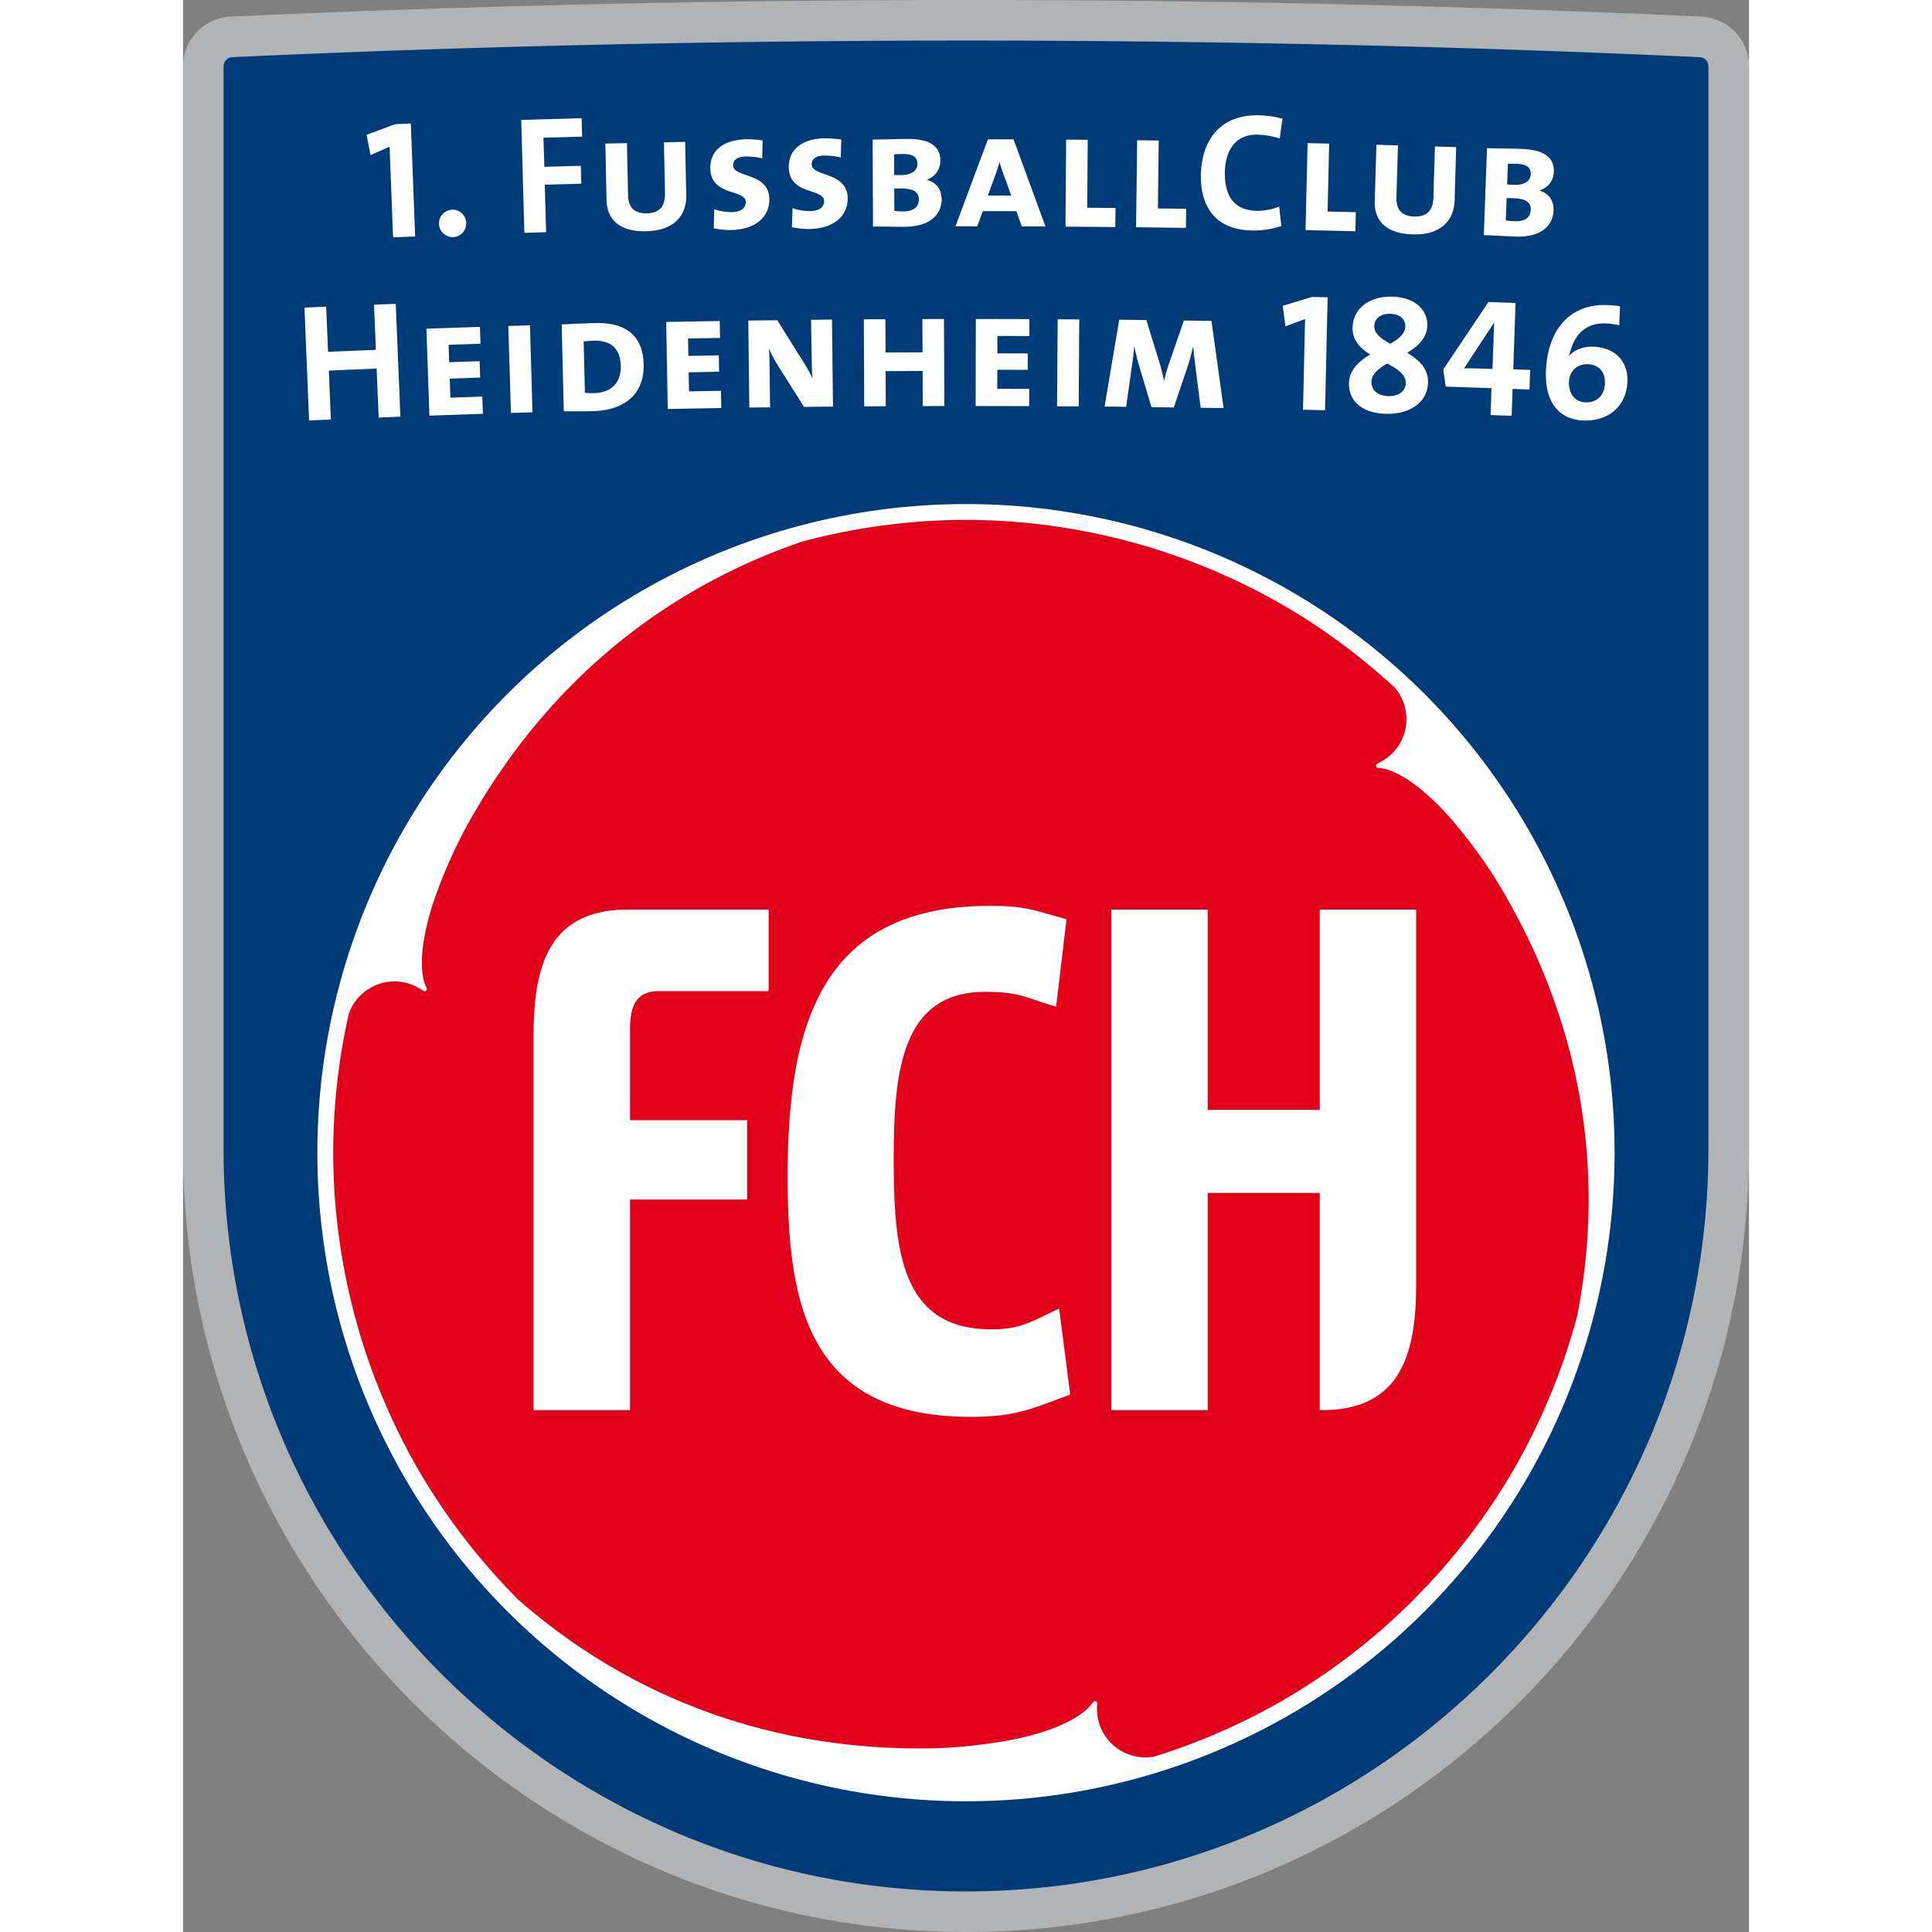
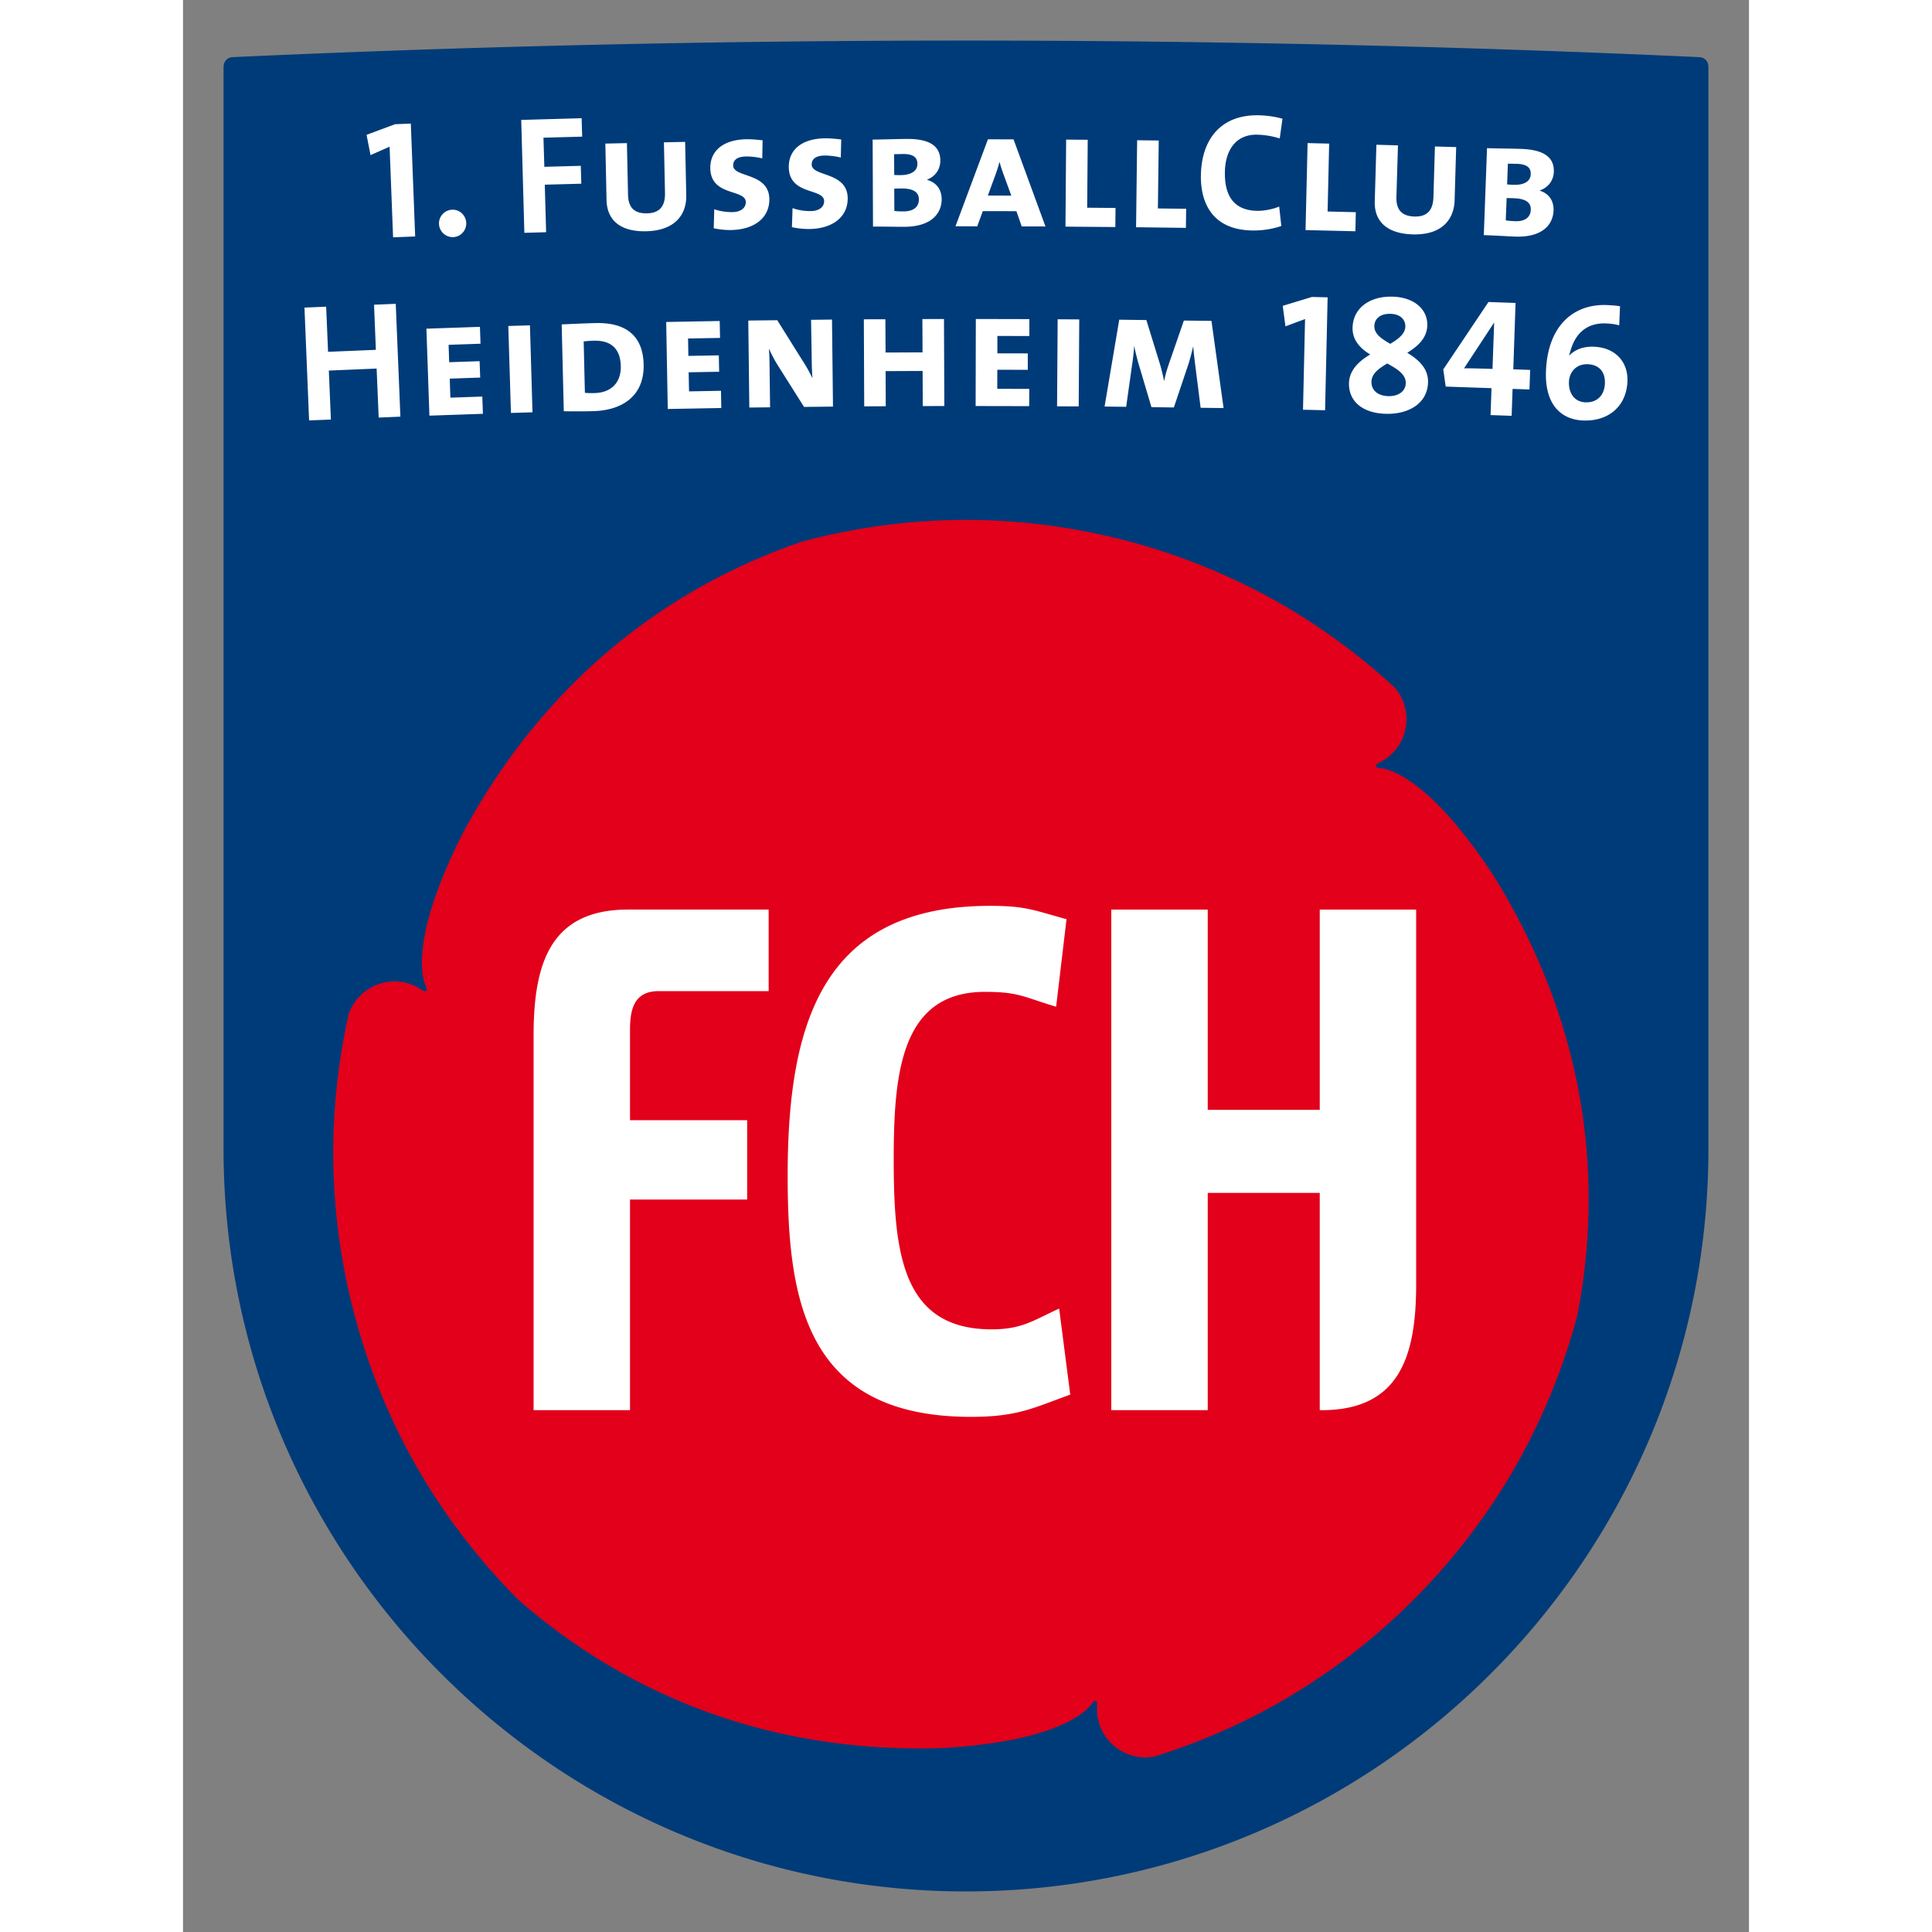
<svg xmlns="http://www.w3.org/2000/svg" width="768" height="768" viewBox="0 0 458.766 566" xml:space="preserve">
  <rect x="0" y="0" width="458.766" height="566" fill="#808080" stroke="none" />
-   <path fill="#B1B3B4" d="M229.379 566c126.487 0 229.387-102.904 229.387-229.391V19.384c-.018-7.76-6.101-14.077-13.747-14.515C374.732 1.645 302.232 0 229.379 0 156.527 0 84.023 1.645 13.744 4.869 6.09 5.307.014 11.624 0 19.384V336.61C0 463.096 102.896 566 229.379 566" />
  <path fill="#003B79" d="M229.379 554.114c119.93 0 217.501-97.568 217.501-217.505V19.377l-.024.055a2.682 2.682 0 0 0-2.691-2.693c-69.987-3.209-142.21-4.855-214.785-4.855-72.575 0-144.801 1.646-214.795 4.855a2.679 2.679 0 0 0-2.677 2.693l-.032-.055v317.232c-.001 119.937 97.574 217.505 217.503 217.505" />
-   <circle fill="#FFF" cx="229.378" cy="337.687" r="190.021" />
  <path fill="#E2001A" d="M284.555 514.599c-5.734 1.092-11.825-1.519-14.915-6.863a14.016 14.016 0 0 1-1.876-7.166l.021-1.615-.021-.011a.517.517 0 0 0-.067-.322.623.623 0 0 0-.829-.219.52.52 0 0 0-.186.176l-.014-.007-.588.809c-3.136 3.866-11.003 7.99-23.996 10.45-.302.054-.608.111-.918.164-.043.011-.089.018-.128.028-1.36.227-2.766.452-4.219.663-.292.046-.576.086-.879.129-5.411.751-11.292 1.306-17.254 1.389-56.862.766-96.286-22.36-120.389-43.489a187.32 187.32 0 0 1-29.492-38.369 186.814 186.814 0 0 1-24.804-92.664 186.403 186.403 0 0 1 4.563-40.676c1.94-5.513 7.237-9.479 13.402-9.479 2.624 0 5.069.724 7.162 1.963l1.392.823.007-.015a.603.603 0 0 0 .313.107.611.611 0 0 0 .605-.615c0-.09-.032-.179-.05-.248l.01-.011-.413-.905c-1.784-4.65-1.417-13.525 2.937-26.007.118-.293.214-.583.324-.88.018-.042.025-.088.053-.13.477-1.294.982-2.623 1.513-3.97.121-.283.228-.552.338-.836 2.054-5.064 4.514-10.434 7.418-15.639 27.776-49.614 67.517-72.211 97.856-82.503a186.794 186.794 0 0 1 47.995-6.358 186.816 186.816 0 0 1 92.612 24.827 186.559 186.559 0 0 1 32.96 24.318 14.189 14.189 0 0 1 1.509 16.342 13.936 13.936 0 0 1-5.275 5.212l-1.402.8.014.011a.498.498 0 0 0-.241.22.607.607 0 0 0 .213.836.765.765 0 0 0 .238.073l.008.014.979.091c4.923.788 12.441 5.537 21.06 15.555.206.235.395.48.608.726.032.028.057.066.086.1a188.316 188.316 0 0 1 2.677 3.306c.182.242.362.469.555.707 3.364 4.307 6.781 9.122 9.825 14.241 29.086 48.863 28.776 94.575 22.547 125.997a187.34 187.34 0 0 1-18.492 44.73c-16.293 28.082-39.737 51.538-67.823 67.819a186.738 186.738 0 0 1-37.529 16.371" />
  <path fill="#FFF" d="m61.54 69.524-1.021-26.548-5.585 2.468-1.164-5.939 8.372-3.12 4.595-.181 1.271 33.071zM82.97 65.313c.082 2.208-1.638 4.08-3.823 4.156-2.207.073-4.083-1.669-4.154-3.878-.092-2.206 1.666-4.08 3.87-4.156 2.209-.077 4.035 1.683 4.107 3.878M105.595 40.34l.26 8.531 10.675-.292.15 5.238-10.697.292.392 13.92-6.376.181-.918-33.078 17.695-.5.16 5.398zM135.688 67.751c-7.746.166-11.494-3.385-11.615-9.171l-.345-16.516 6.318-.135.324 15.091c.082 3.93 1.972 5.552 5.557 5.479 3.862-.083 5.35-2.274 5.272-5.948l-.31-14.851 6.212-.135.328 15.634c.128 5.694-3.343 10.371-11.741 10.552M160.485 67.39a22.936 22.936 0 0 1-5.005-.516l.153-5.592c1.484.566 3.399.879 5.403.856 2.111-.036 3.87-1.041 3.834-2.96-.061-3.862-10.273-1.556-10.395-9.889-.071-5.001 3.649-8.387 10.651-8.497 1.385-.021 3.253.149 4.67.32l-.107 5.3c-1.388-.367-3.257-.591-4.731-.564-2.698.039-3.798 1.082-3.788 2.65.054 3.631 10.477 1.958 10.601 9.798.081 5.34-4.177 8.989-11.286 9.094M183.389 67.093a23.616 23.616 0 0 1-5.005-.539l.188-5.592c1.47.571 3.389.897 5.39.874 2.118-.011 3.869-1.02 3.855-2.922-.036-3.882-10.259-1.618-10.352-9.951-.043-5.001 3.702-8.376 10.708-8.445 1.385-.012 3.25.164 4.66.353l-.132 5.297c-1.385-.383-3.25-.609-4.724-.598-2.702.03-3.802 1.071-3.798 2.64.036 3.631 10.466 2.007 10.544 9.846.053 5.34-4.233 8.967-11.334 9.037M210.521 55.216c-.541.007-1.52.007-2.161.066l.032 6.514c.737.098 1.709.139 2.691.139 3.093-.016 4.506-1.443 4.492-3.543 0-2.254-1.876-3.183-5.054-3.176m.448-10.097c-.791.004-1.812.055-2.648.055l.032 6.087c.73.044 1.463.041 1.819.041 2.983-.012 4.987-1.098 4.969-3.307-.003-1.718-.982-2.891-4.172-2.876m.281 21.328c-1.855.007-5.201-.08-9.113-.063l-.104-25.496c2.595 0 6.76-.166 10.145-.187 6.863-.025 9.672 2.315 9.683 6.328.007 2.458-1.353 4.622-3.898 5.61v.055c2.844.772 4.275 2.924 4.29 5.666.007 3.829-2.609 8.055-11.003 8.087M240.447 51.271c-.441-1.176-.926-2.653-1.218-3.784h-.046a41.852 41.852 0 0 1-1.136 3.627l-2.265 6.18 6.867.011-2.202-6.034zm5.257 15.063-1.555-4.469-9.843-.018-1.631 4.457-6.372-.018 9.508-25.477 7.5.023 9.354 25.512-6.961-.01zM258.523 66.397l.196-25.495 6.325.047-.16 19.905 8.302.066-.057 5.589zM279.208 66.571l.313-25.487 6.327.08-.246 19.902 8.28.103-.075 5.587zM313.203 67.521c-11.558-.203-15.146-7.972-15.004-16.198.192-10.501 5.82-17.749 16.898-17.551 2.349.046 4.834.39 7.001 1.016l-.801 5.774a23.633 23.633 0 0 0-6.646-1.104c-6.18-.11-9.302 4.49-9.423 10.909-.128 7.203 2.791 11.286 9.462 11.398 2.001.038 4.709-.498 6.446-1.256l.62 5.701c-2.458.842-5.455 1.371-8.553 1.311M328.855 67.406l.602-25.488 6.318.154-.459 19.891 8.269.198-.128 5.59zM360.252 68.663c-7.731-.226-11.313-3.962-11.12-9.743l.483-16.512 6.318.178-.455 15.102c-.11 3.917 1.708 5.635 5.279 5.744 3.869.114 5.457-1.997 5.563-5.67l.441-14.851 6.223.183-.46 15.636c-.172 5.682-3.878 10.186-12.272 9.933M390.787 47.995c-.798-.028-1.813-.014-2.652-.048l-.228 6.073c.729.078 1.467.106 1.812.121 3.001.11 5.041-.897 5.108-3.102.075-1.716-.85-2.923-4.04-3.044m-.869 10.083a30.022 30.022 0 0 0-2.153-.038l-.253 6.518c.733.121 1.72.208 2.691.241 3.094.125 4.57-1.253 4.639-3.357.092-2.254-1.735-3.255-4.924-3.364m.274 11.238c-1.858-.073-5.19-.292-9.112-.435l.939-25.478c2.602.101 6.767.104 10.145.226 6.86.251 9.569 2.711 9.427 6.725-.104 2.453-1.545 4.556-4.122 5.442l-.011.056c2.815.884 4.154 3.093 4.055 5.839-.143 3.82-2.941 7.931-11.321 7.625M57.322 122.334l-.601-14.358-14.001.584.602 14.351-6.386.257-1.353-33.053 6.351-.267.558 13.217 14.008-.575-.538-13.224 6.361-.26 1.36 33.057zM72.184 121.77l-.879-25.48 15.68-.536.171 4.942-9.351.325.171 5.095 8.913-.306.178 4.802-8.924.309.185 5.58 9.351-.324.182 5.053zM96.066 120.978l-.769-25.479 6.34-.19.744 25.48zM120.368 99.812a33.06 33.06 0 0 0-2.99.214l.356 15.047c.602.085 1.73.106 2.858.078 4.549-.107 7.778-2.785 7.657-7.933-.128-5.002-2.784-7.531-7.881-7.406m-.282 20.644c-3.442.087-6.183.059-8.536.02l-.616-25.439c2.296-.103 6.799-.315 9.935-.39 8.284-.205 13.861 3.197 14.075 12.108.225 9.269-6.289 13.495-14.858 13.701M142.011 119.819l-.46-25.491 15.678-.286.096 4.957-9.369.167.095 5.099 8.918-.161.095 4.801-8.934.164.117 5.588 9.355-.171.093 5.045zM181.936 119.21l-7.803-12.365c-.886-1.406-1.787-3.208-2.445-4.622h-.046c.103 1.224.171 2.5.182 4.501l.164 12.602-6.083.069-.303-25.486 8.486-.1 7.55 12.065a41.825 41.825 0 0 1 2.706 4.831h.046c-.128-1.52-.196-3.634-.224-6.277l-.174-10.734 6.137-.077.285 25.502-8.478.091zM216.714 118.974l-.042-10.299-10.839.049.039 10.289-6.312.03-.106-25.498 6.311-.018.053 9.75 10.832-.045-.046-9.76 6.326-.021.107 25.492zM232.203 118.952l.06-25.501 15.684.035v4.959l-9.373-.027v5.1l8.914.017-.008 4.806-8.923-.018-.015 5.583 9.366.025-.014 5.053zM256.06 119.036l.174-25.498 6.326.039-.161 25.487zM298.121 119.465l-1.556-12.275c-.271-2.163-.487-4.128-.605-5.6h-.057a69.809 69.809 0 0 1-1.339 5.037l-4.285 12.74-6.568-.087-3.521-11.865c-.572-1.819-1.128-4.083-1.505-5.953l-.04-.004a62.68 62.68 0 0 1-.665 5.829l-1.677 11.893-6.322-.079 4.297-25.444 7.945.106 4.005 12.991a48.43 48.43 0 0 1 1.16 4.825h.05c.363-1.815.776-3.177 1.288-4.693l4.485-12.977 8.084.098 3.55 25.541-6.724-.083zM328.111 120.034l.602-26.562-5.745 2.132-.79-6.007 8.539-2.598 4.606.105-.744 33.08zM353.724 91.938c-2.93-.076-4.649 1.396-4.71 3.546-.057 2.162 1.723 3.588 4.663 5.24 2.888-1.693 4.343-3.165 4.414-5.035.054-1.907-1.271-3.661-4.367-3.751m-.944 14.546c-2.495 1.495-4.535 2.96-4.613 5.311-.064 2.504 1.801 4.17 4.938 4.257 2.837.077 5.04-1.326 5.107-3.782.075-2.593-2.488-4.189-5.432-5.786m-.406 14.746c-6.97-.19-10.936-3.788-10.793-9.035.114-3.813 2.979-6.432 6.219-8.349-3.335-2.013-5.269-4.569-5.165-7.899.157-5.735 5.063-9.227 11.726-9.037 6.365.175 10.288 3.768 10.163 8.422-.106 3.724-2.723 6.052-5.866 8.027 3.514 2.111 6.197 4.734 6.08 8.657-.175 6.324-5.896 9.392-12.364 9.214M384.109 94.565h-.054l-8.761 13.334c2.168-.025 6.764.132 8.333.182l.482-13.516zm5.4 19.366-.271 7.885-6.176-.215.271-7.883-13.417-.465-.715-5.026 13.245-19.75 7.935.274-.662 19.446 4.944.175-.21 5.728-4.944-.169zM411.554 106.703c-3.239-.135-5.393 2.132-5.527 5.119-.132 3.335 1.573 5.907 4.806 6.042 3.588.149 5.588-2.223 5.724-5.507.141-3.276-1.578-5.511-5.003-5.654m-1.384 16.48c-6.856-.286-11.271-5.127-10.875-14.536.563-13.52 8.333-19.669 17.869-19.276 1.627.069 2.937.174 3.823.361l-.238 5.576c-1.307-.345-2.432-.495-3.895-.557-5.051-.205-8.696 2.394-10.295 7.719-.149.438-.277 1.018-.491 1.655l.043.044c1.677-1.739 4.083-2.727 7.269-2.588 6.309.262 10.021 4.534 9.782 10.167-.303 7.302-5.589 11.737-12.992 11.435M230.808 415.083c-48.352 0-53.67-34.112-53.67-70.617 0-44.845 10.206-79.089 59.322-79.089 10.434 0 12.815 1.294 22.369 3.911l-3.04 25.642c-9.543-2.822-10.856-4.354-20.856-4.354-24.604 0-26.726 23.812-26.726 49.113 0 27.442 2.47 49.758 28.684 49.758 8.91 0 12.167-2.605 19.778-6.087l3.253 25.209c-10.864 3.915-15.417 6.514-29.114 6.514M333.017 413.125h.766c22.611-.1 27.431-15.876 27.478-36.575V266.466h-28.243v58.671H300.2v-58.671h-28.254v146.659H300.2v-63.661h32.816v63.661zM130.955 301.521c.014-6.332 1.495-11.163 8.447-11.163h32.166v-23.893h-41.161c-22.811 0-27.648 15.816-27.702 36.579v110.08h28.25v-61.711h34.322v-23.237h-34.322v-26.655z" />
</svg>